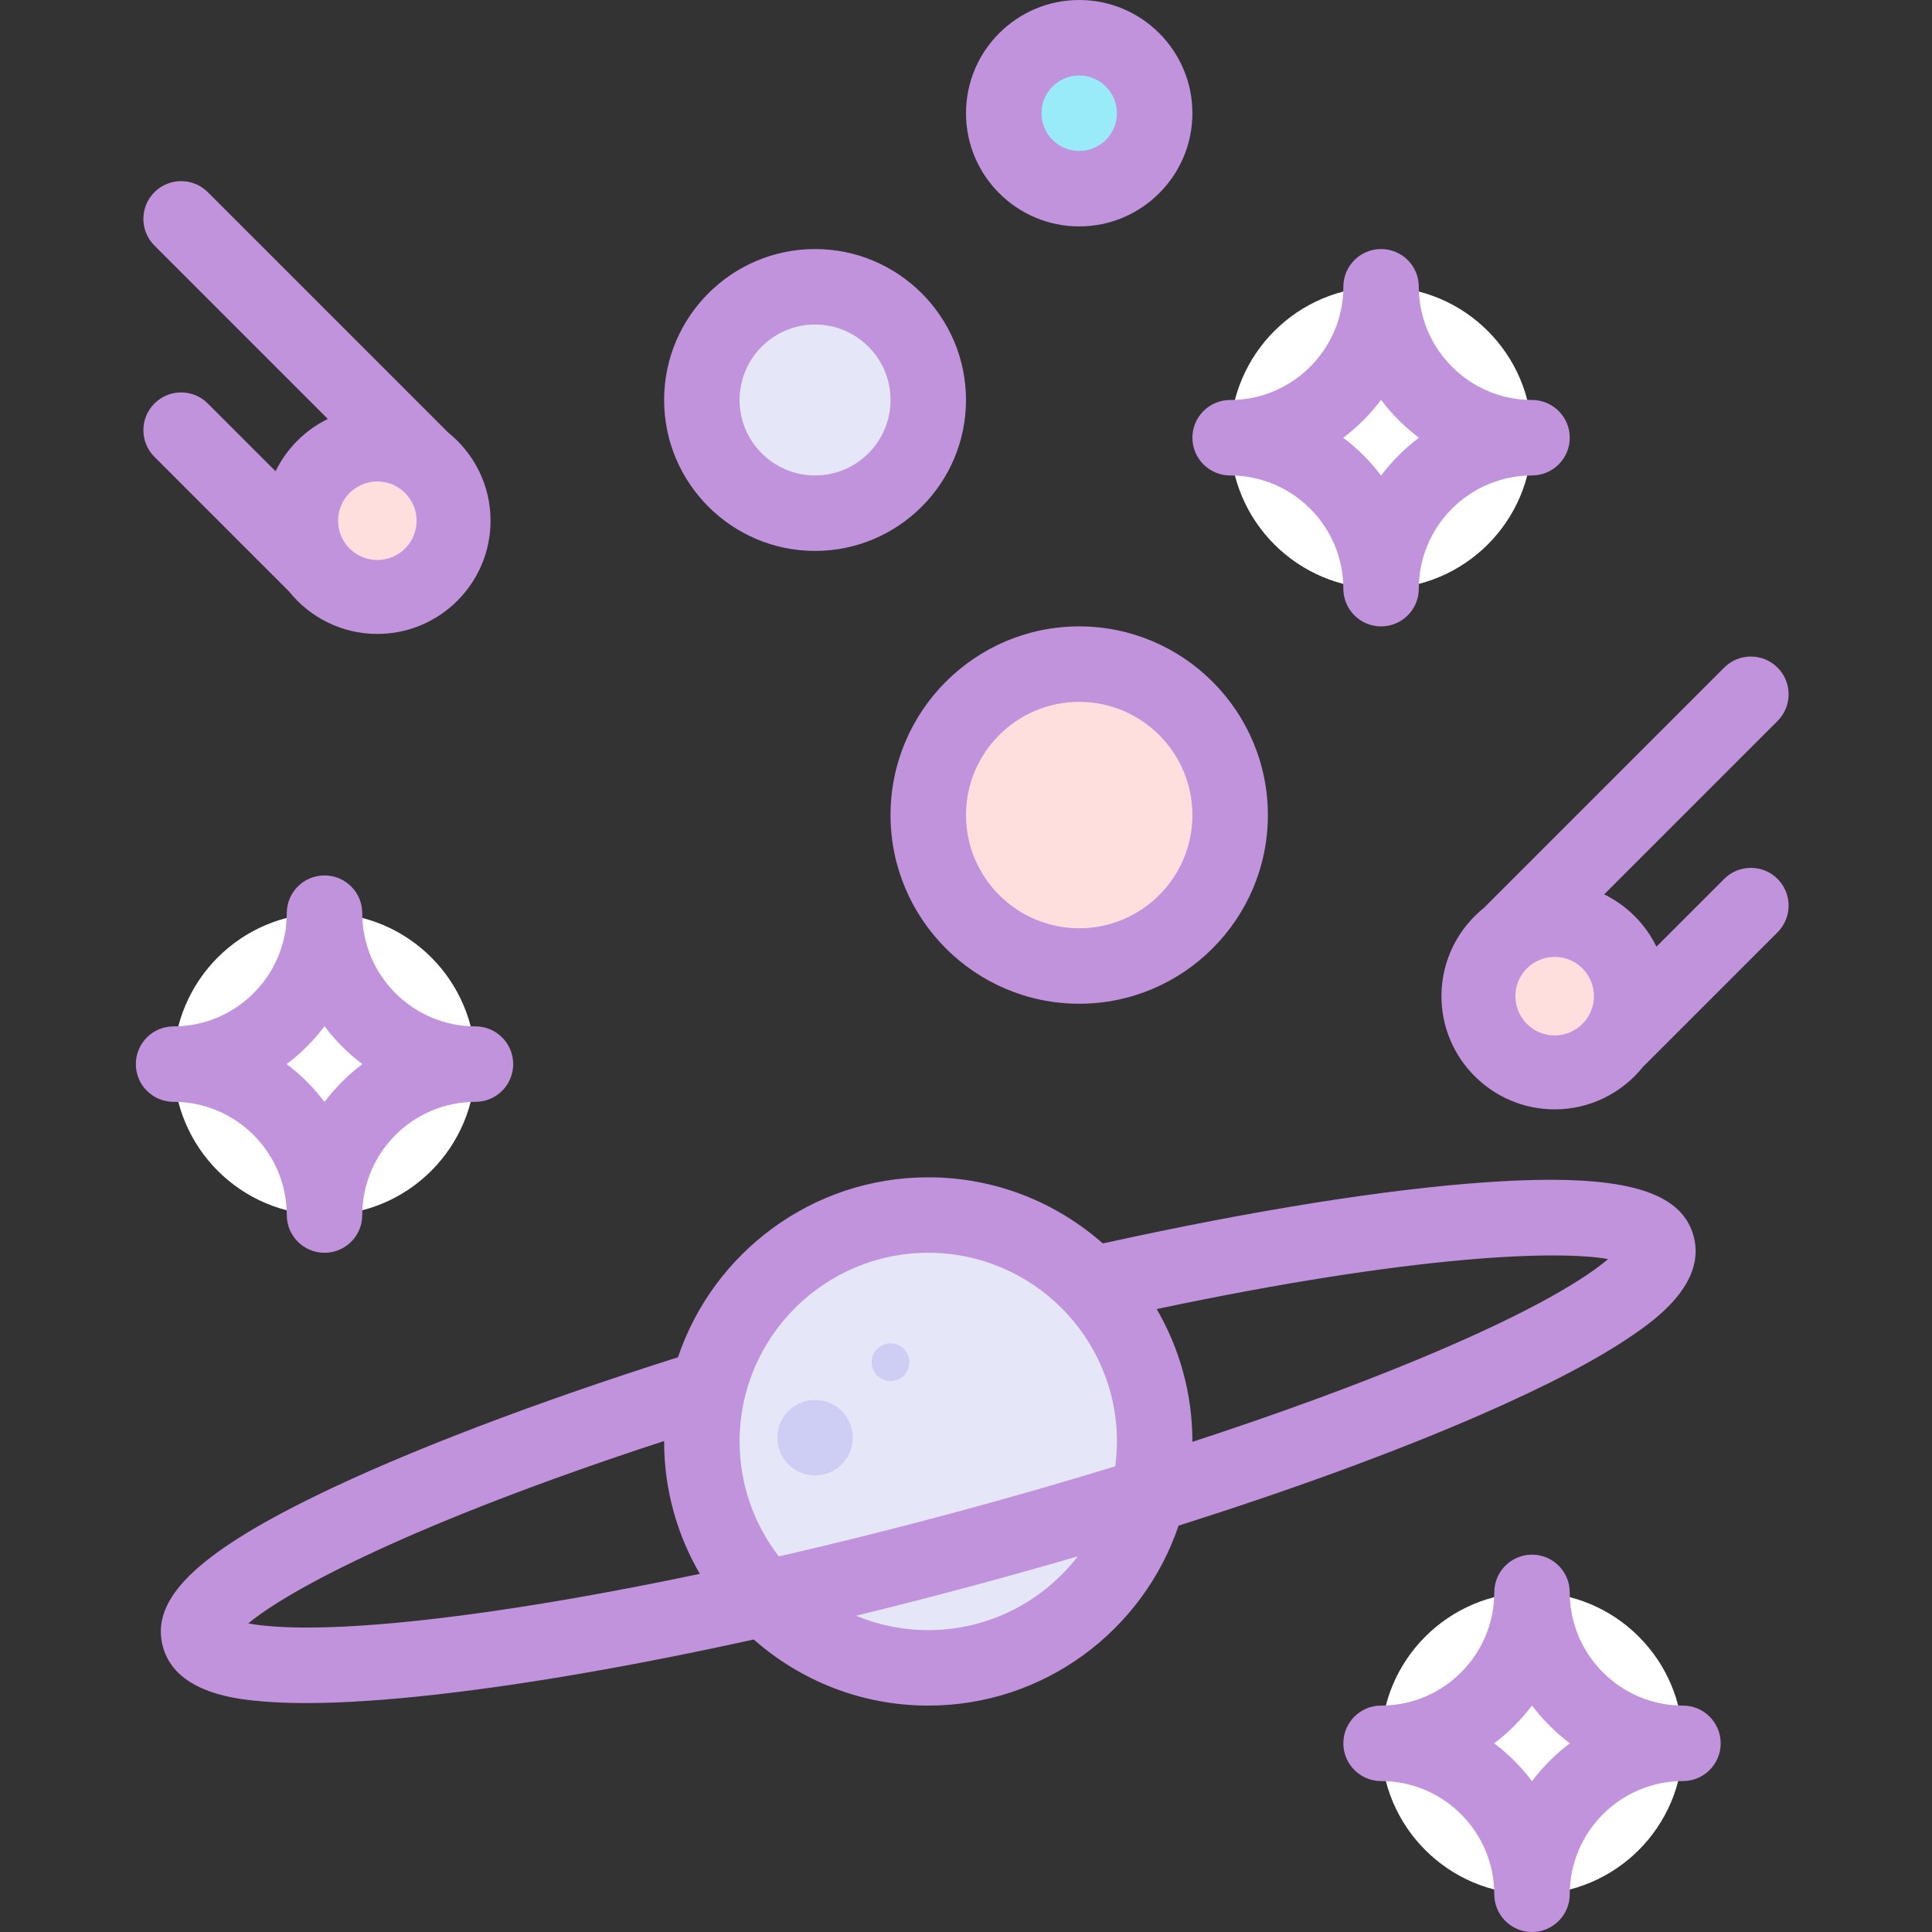
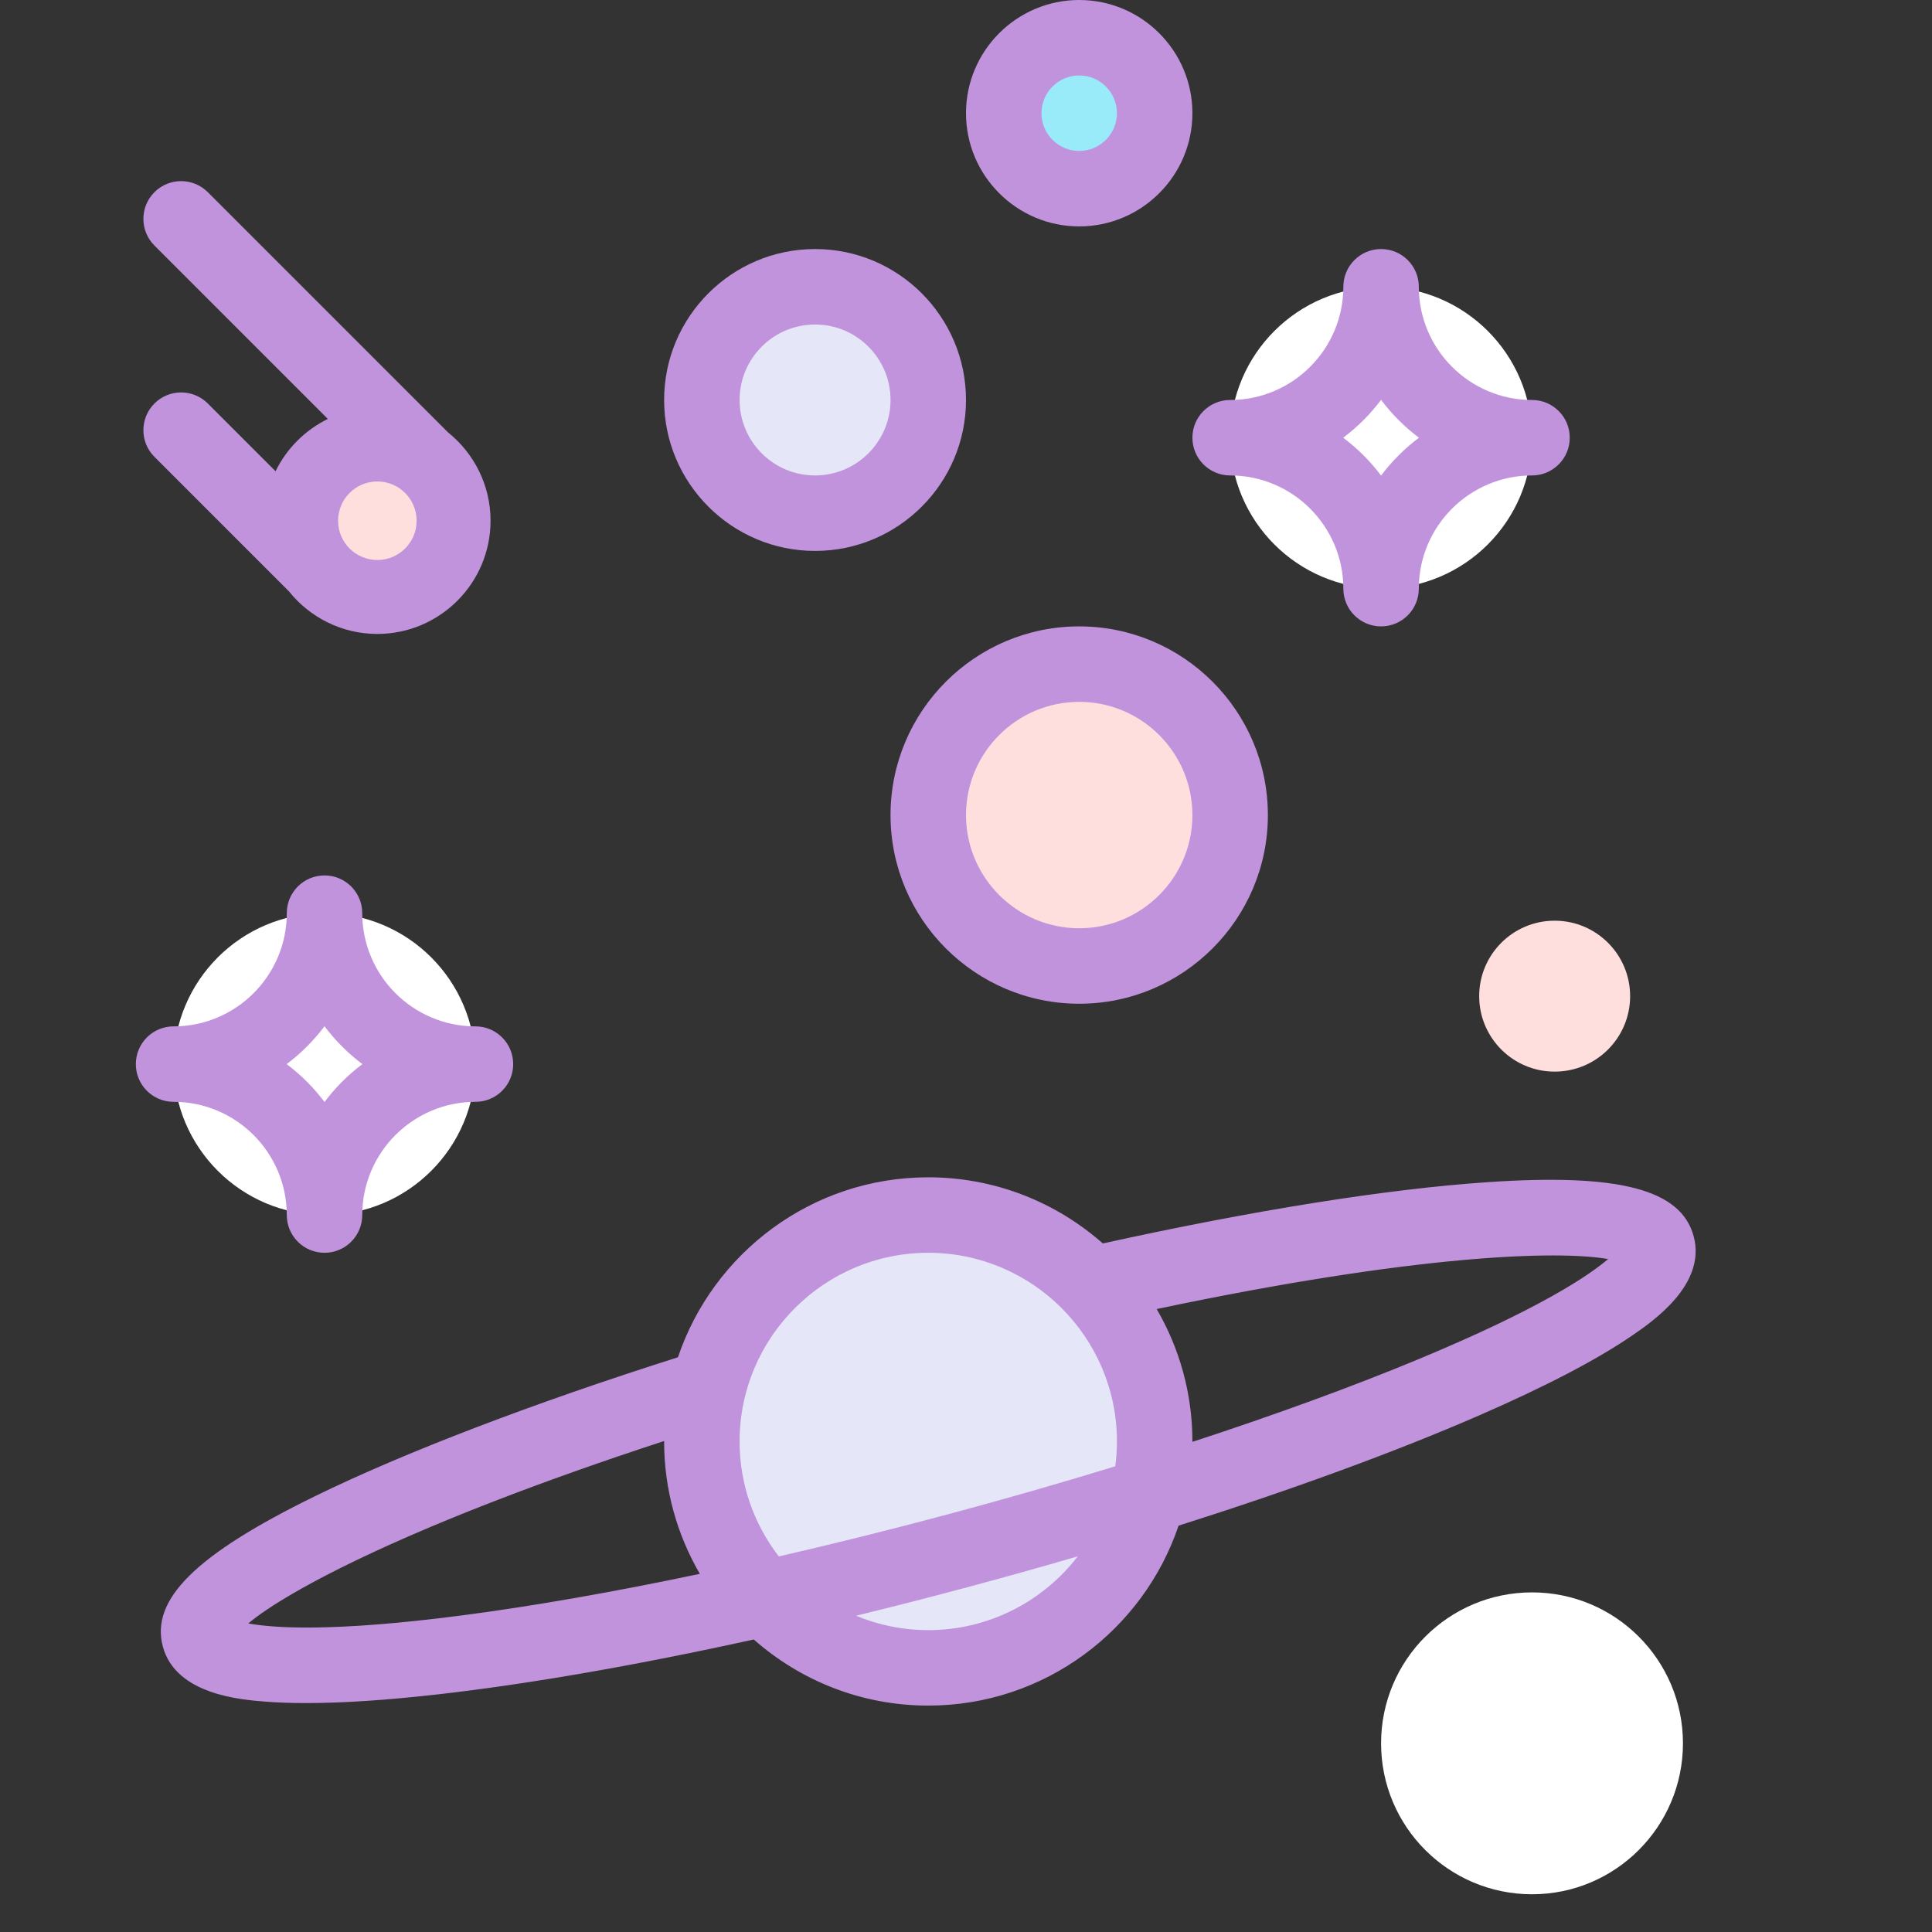
<svg xmlns="http://www.w3.org/2000/svg" id="Layer_1" height="512" viewBox="0 0 512 512" width="512">
  <rect x="0" y="0" width="512" height="512" fill="#333333" stroke="none" />
  <g>
    <g>
      <g fill="#fff">
        <circle cx="86" cy="282" r="40" />
        <circle cx="366" cy="116" r="40" />
        <circle cx="406" cy="462" r="40" />
      </g>
      <circle cx="246" cy="382" fill="#e6e6f9" r="60" />
      <circle cx="286" cy="216" fill="#ffdede" r="40" />
      <circle cx="216" cy="106" fill="#e6e6f9" r="30" />
      <circle cx="286" cy="30" fill="#99ebfa" r="20" />
-       <circle cx="216" cy="381" fill="#cecdf3" r="10" />
-       <circle cx="236" cy="361" fill="#cecdf3" r="5" />
      <g fill="#c193dc">
        <path d="m76 322c0 5.523 4.478 10 10 10s10-4.477 10-10c0-16.542 13.458-30 30-30 5.523 0 10-4.477 10-10s-4.477-10-10-10c-16.542 0-30-13.458-30-30 0-5.523-4.478-10-10-10s-10 4.477-10 10c0 16.542-13.458 30-30 30-5.522 0-10 4.477-10 10s4.478 10 10 10c16.542 0 30 13.458 30 30zm10-50.035c2.854 3.8 6.235 7.181 10.035 10.035-3.8 2.853-7.181 6.235-10.035 10.035-2.854-3.8-6.235-7.181-10.035-10.035 3.8-2.853 7.181-6.235 10.035-10.035z" />
        <path d="m326 126c16.542 0 30 13.458 30 30 0 5.523 4.478 10 10 10s10-4.477 10-10c0-16.542 13.458-30 30-30 5.522 0 10-4.477 10-10s-4.478-10-10-10c-16.542 0-30-13.458-30-30 0-5.523-4.478-10-10-10s-10 4.477-10 10c0 16.542-13.458 30-30 30-5.522 0-10 4.477-10 10s4.478 10 10 10zm40-20.035c2.853 3.8 6.235 7.181 10.035 10.035-3.8 2.854-7.181 6.235-10.035 10.035-2.853-3.8-6.235-7.181-10.035-10.035 3.8-2.854 7.182-6.235 10.035-10.035z" />
-         <path d="m446 452c-16.542 0-30-13.458-30-30 0-5.523-4.478-10-10-10s-10 4.477-10 10c0 16.542-13.458 30-30 30-5.522 0-10 4.477-10 10s4.478 10 10 10c16.542 0 30 13.458 30 30 0 5.523 4.478 10 10 10s10-4.477 10-10c0-16.542 13.458-30 30-30 5.522 0 10-4.477 10-10s-4.478-10-10-10zm-40 20.035c-2.853-3.8-6.235-7.181-10.035-10.035 3.8-2.853 7.181-6.235 10.035-10.035 2.853 3.8 6.235 7.181 10.035 10.035-3.8 2.853-7.182 6.235-10.035 10.035z" />
        <path d="m392.086 375.056c17.614-7.67 31.276-14.815 40.608-21.234 5.349-3.68 19.559-13.456 16.15-26.174-3.334-12.446-19.68-16.739-54.652-14.358-26.736 1.821-61.946 7.436-101.934 16.238-12.344-10.896-28.537-17.528-46.258-17.528-30.799 0-56.997 20.003-66.335 47.693-38.357 12.165-72.374 25.175-96.076 36.76-31.685 15.487-43.777 27.419-40.434 39.899 3.408 12.718 20.602 14.079 27.074 14.591 3.286.26 6.922.39 10.895.39 9.677 0 21.357-.771 34.891-2.305 24.163-2.74 52.837-7.744 83.736-14.549 12.344 10.892 28.533 17.521 46.249 17.521 30.797 0 56.993-20 66.332-47.688 30.147-9.553 57.468-19.552 79.754-29.256zm34.081-41.391c-5.292 4.513-18.414 13.299-50.097 26.47-17.519 7.283-37.929 14.734-60.073 21.976 0-.037.003-.073.003-.11 0-12.783-3.461-24.766-9.47-35.091 69.02-14.553 106.485-15.566 119.637-13.245zm-180.167-1.665c27.57 0 50 22.43 50 50 0 2.233-.162 4.428-.447 6.584-14.348 4.4-29.23 8.676-44.376 12.735-15.142 4.057-30.158 7.79-44.779 11.152-6.512-8.443-10.398-19.009-10.398-30.471 0-27.57 22.43-50 50-50zm-180.199 98.223c10.229-8.591 43.171-26.44 110.202-48.341 0 .039-.003.078-.003.118 0 12.78 3.459 24.759 9.465 35.083-22.805 4.803-44.223 8.564-63.042 11.016-34.028 4.435-49.785 3.386-56.622 2.124zm180.199 1.777c-6.777 0-13.239-1.361-19.138-3.815 9.707-2.367 19.558-4.887 29.491-7.548 9.919-2.658 19.697-5.397 29.274-8.197-9.15 11.883-23.505 19.56-39.627 19.56z" />
        <path d="m286 166c-27.57 0-50 22.43-50 50s22.43 50 50 50 50-22.43 50-50-22.43-50-50-50zm0 80c-16.542 0-30-13.458-30-30s13.458-30 30-30 30 13.458 30 30-13.458 30-30 30z" />
        <path d="m216 146c22.056 0 40-17.944 40-40s-17.944-40-40-40-40 17.944-40 40 17.944 40 40 40zm0-60c11.028 0 20 8.972 20 20s-8.972 20-20 20-20-8.972-20-20 8.972-20 20-20z" />
        <path d="m286 60c16.542 0 30-13.458 30-30s-13.458-30-30-30-30 13.458-30 30 13.458 30 30 30zm0-40c5.514 0 10 4.486 10 10s-4.486 10-10 10-10-4.486-10-10 4.486-10 10-10z" />
      </g>
    </g>
    <g>
      <circle cx="412" cy="263.992" fill="#ffdede" r="20" />
-       <path d="m471.072 232.92c-3.906-3.905-10.236-3.905-14.143 0l-17.954 17.954c-2.94-6.021-7.836-10.917-13.857-13.857l45.954-45.954c3.905-3.905 3.905-10.237-.001-14.142-3.906-3.905-10.236-3.905-14.143 0l-63.673 63.673c-6.854 5.503-11.255 13.944-11.255 23.398 0 16.542 13.458 30 30 30 9.454 0 17.896-4.401 23.399-11.256l35.673-35.673c3.905-3.905 3.905-10.237 0-14.143zm-59.072 41.478c-5.747 0-10.406-4.659-10.406-10.406s4.659-10.406 10.406-10.406 10.406 4.659 10.406 10.406-4.659 10.406-10.406 10.406z" fill="#c193dc" />
    </g>
    <g>
      <circle cx="100" cy="138" fill="#ffdede" r="20" />
      <path d="m40.928 121.071 35.673 35.673c5.503 6.855 13.945 11.256 23.399 11.256 16.542 0 30-13.458 30-30 0-9.454-4.401-17.895-11.255-23.398l-63.673-63.673c-3.907-3.905-10.237-3.905-14.143 0-3.906 3.905-3.906 10.237-.001 14.142l45.954 45.954c-6.021 2.94-10.917 7.836-13.857 13.857l-17.954-17.954c-3.907-3.905-10.237-3.905-14.143 0-3.905 3.906-3.905 10.238 0 14.143zm48.666 16.929c0-5.747 4.659-10.406 10.406-10.406s10.406 4.659 10.406 10.406-4.659 10.406-10.406 10.406-10.406-4.659-10.406-10.406z" fill="#c193dc" />
    </g>
  </g>
</svg>